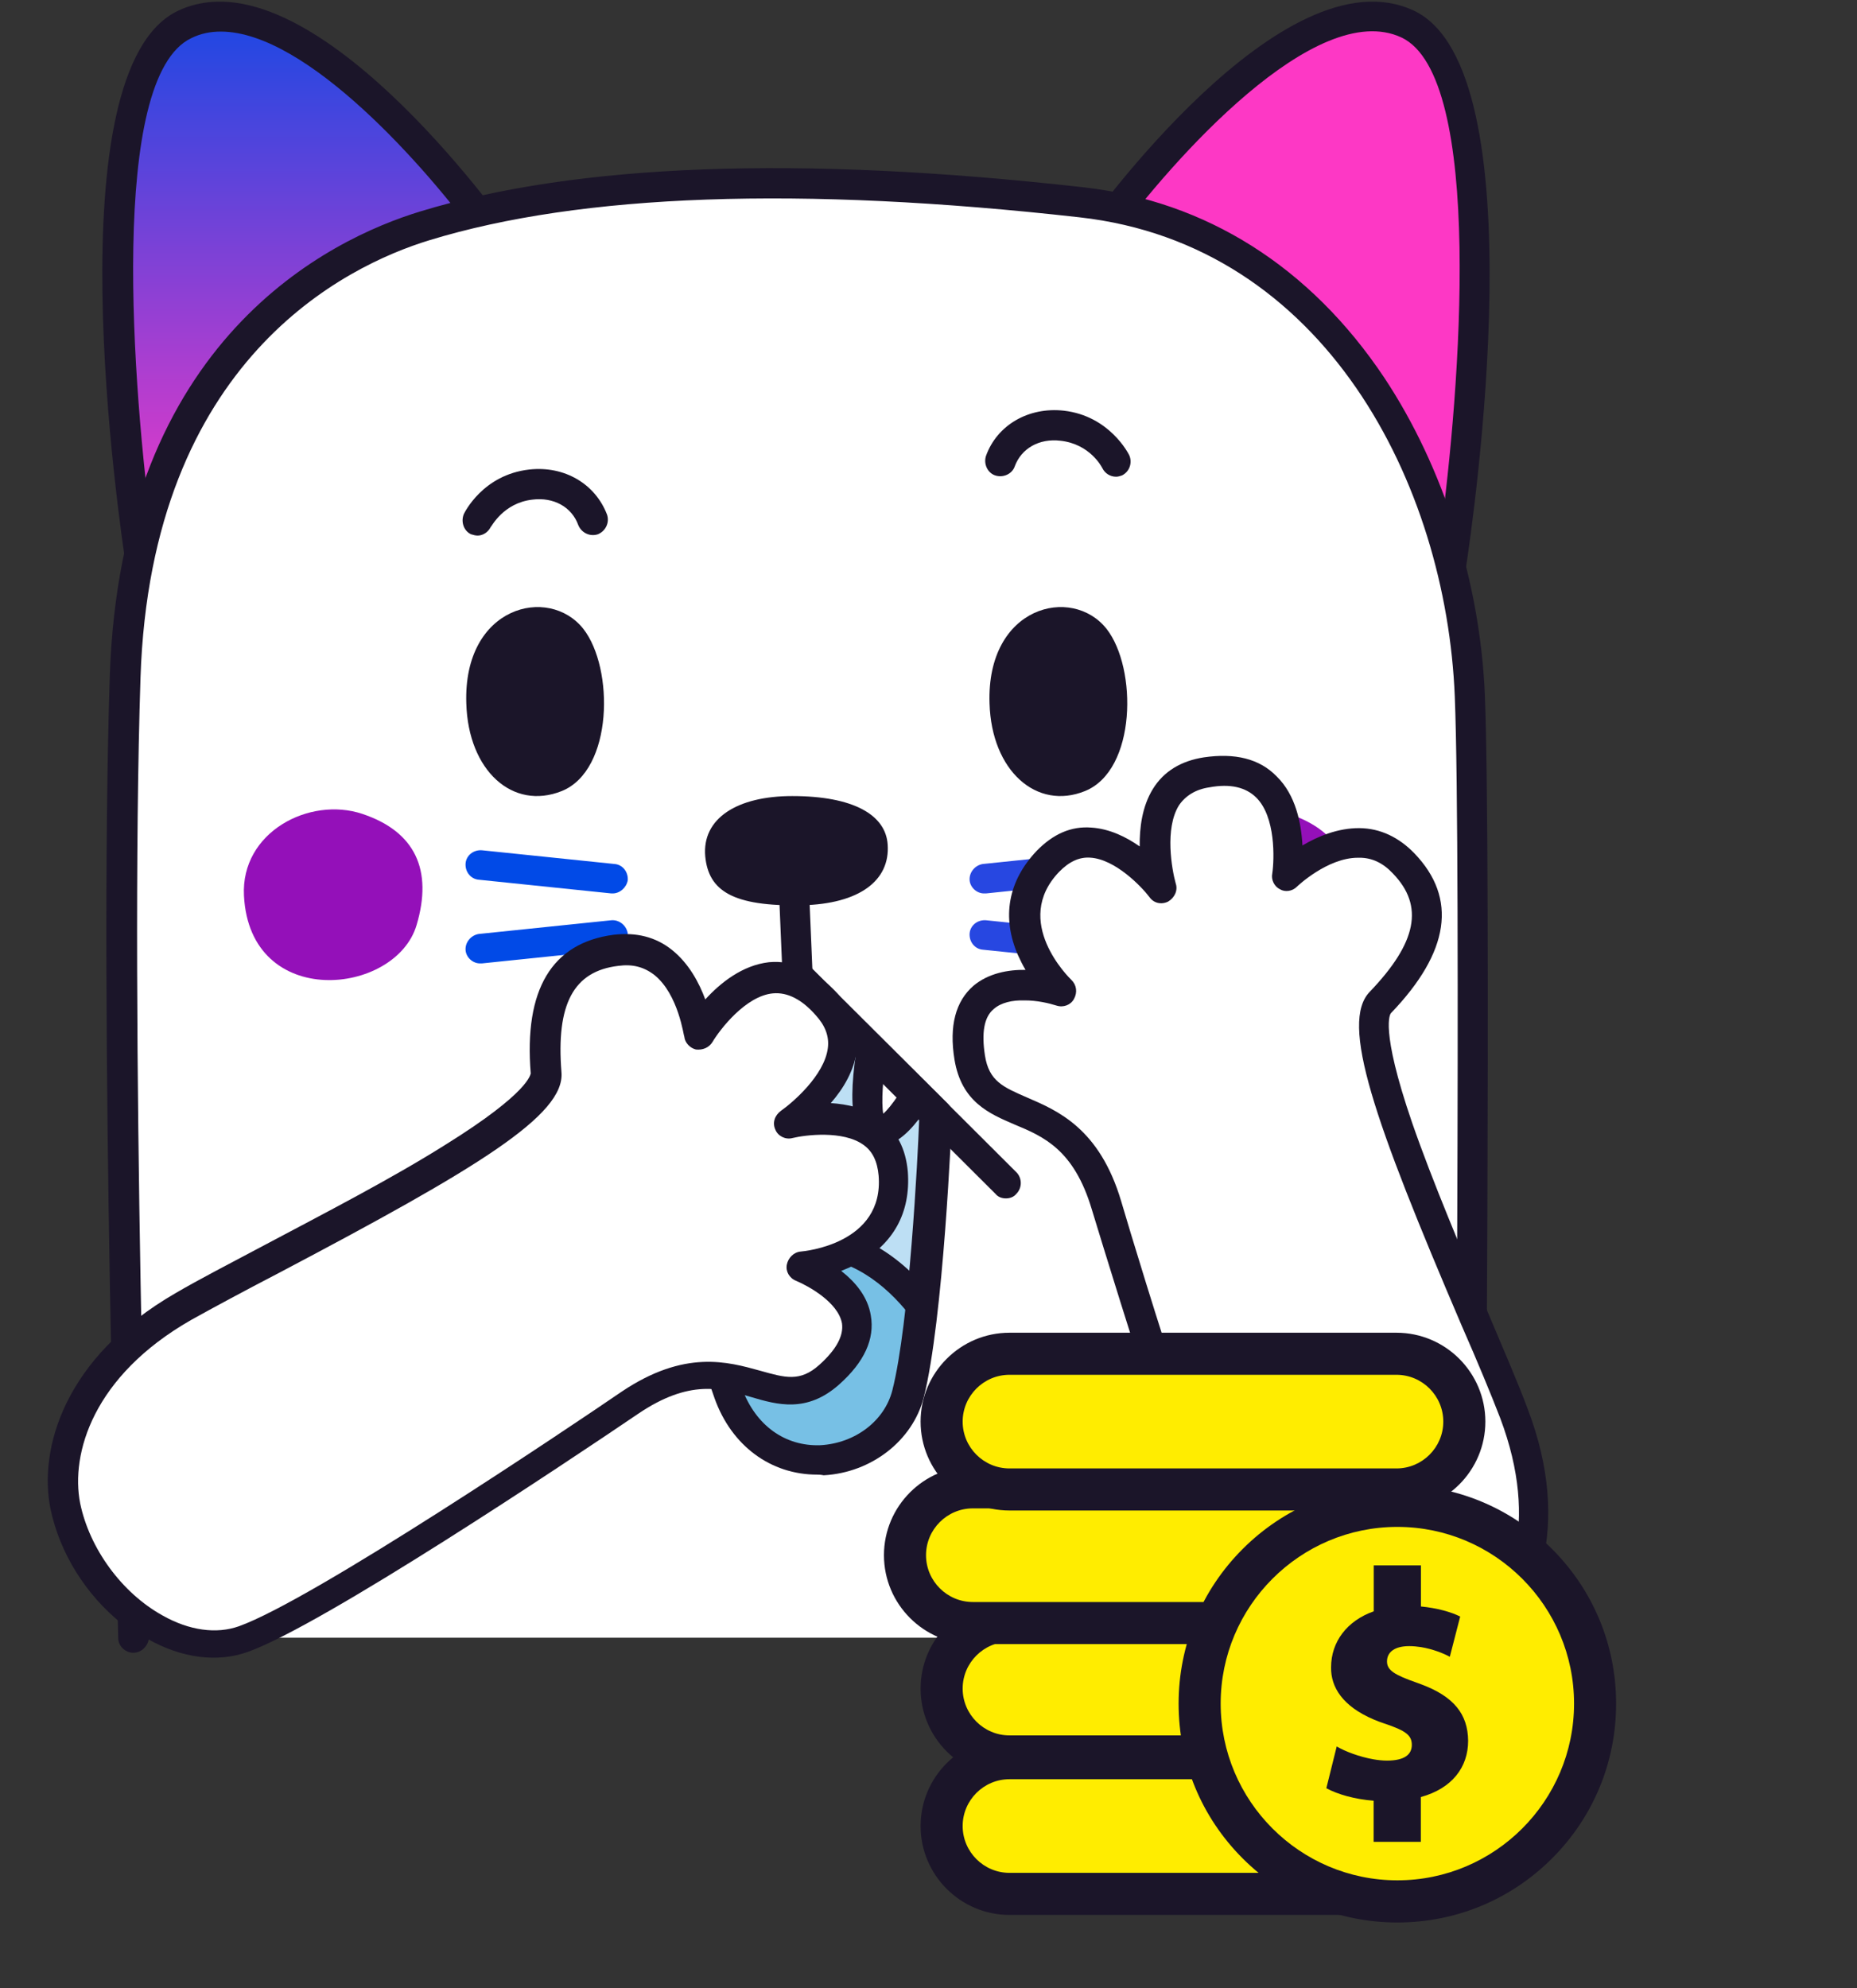
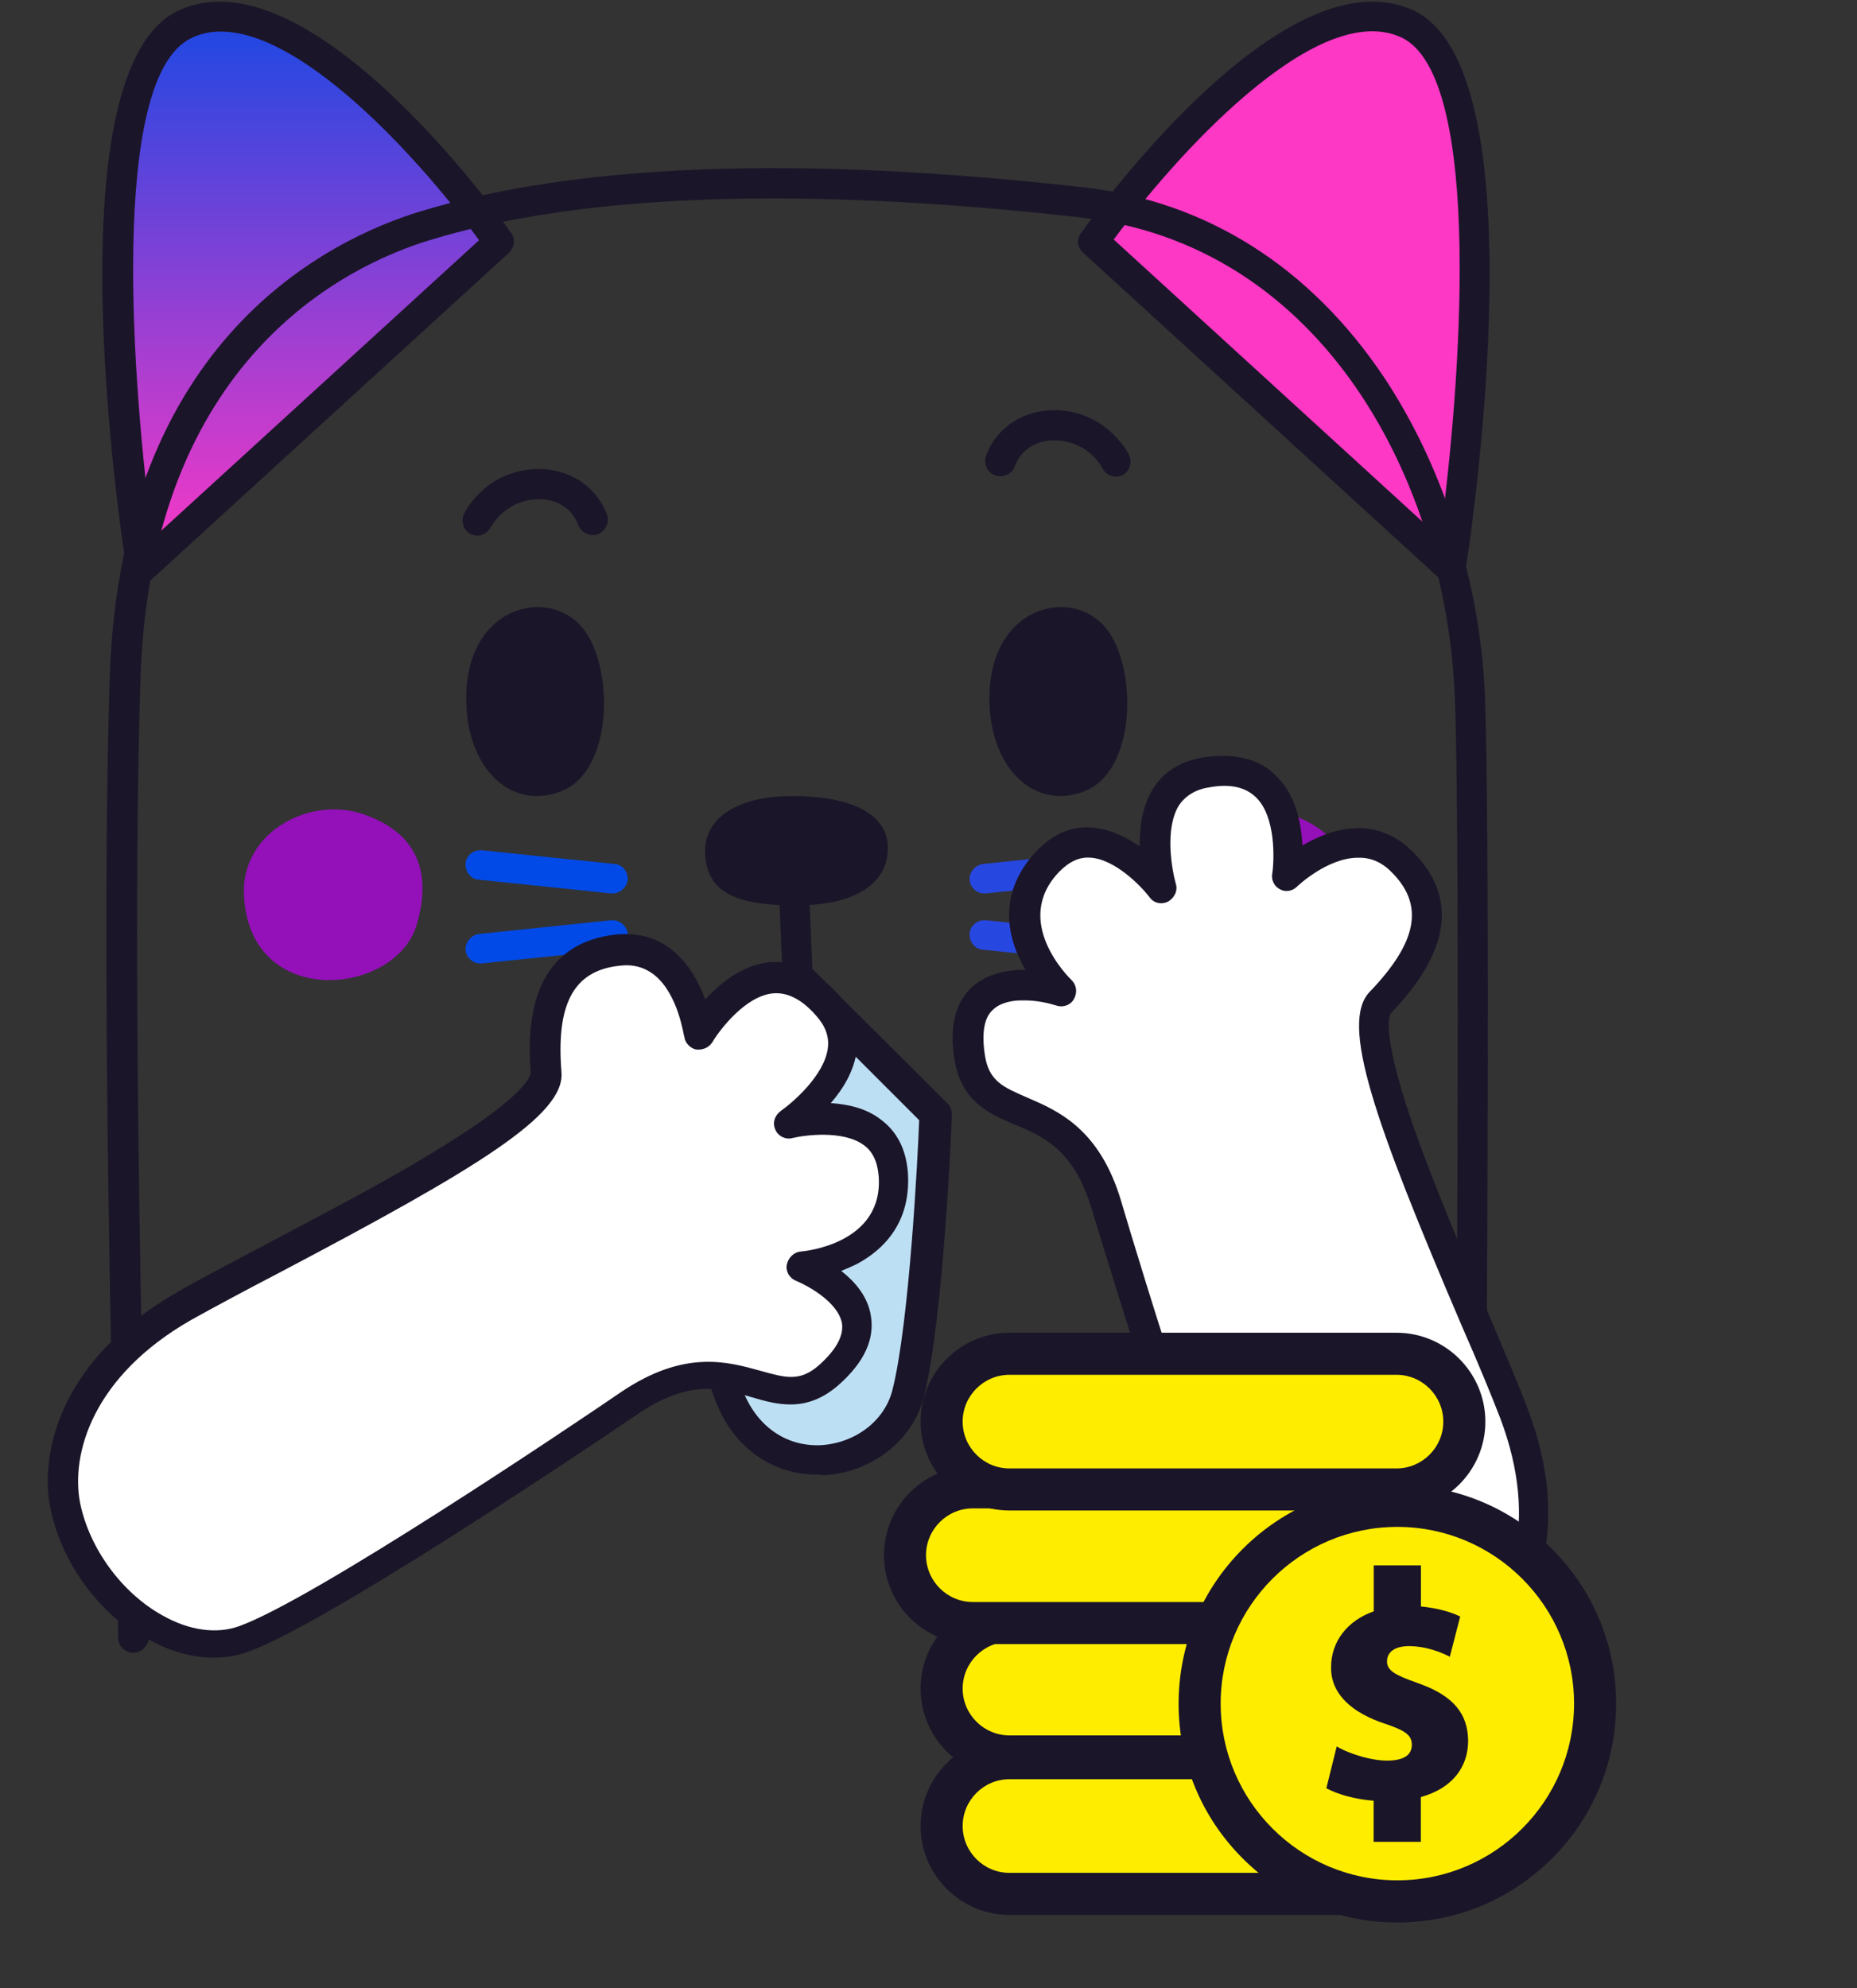
<svg xmlns="http://www.w3.org/2000/svg" width="284" height="304" viewBox="0 0 284 304" fill="none">
  <rect x="0" y="0" width="284" height="304" fill="#333333" stroke="none" />
  <path fill-rule="evenodd" clip-rule="evenodd" d="M21.665 86.83C21.665 86.83 10.065 12.13 28.265 3.63C46.765 -5.07 76.365 36.83 76.365 36.83L21.665 86.83Z" fill="url(#paint0_linear_319_106)" />
  <path d="M21.665 89.129C21.365 89.129 21.165 89.129 20.865 89.029C20.065 88.73 19.465 88.029 19.365 87.23C18.165 79.43 8.065 10.63 27.265 1.63C47.265 -7.77 76.965 33.83 78.165 35.63C78.865 36.529 78.665 37.83 77.865 38.63L23.265 88.529C22.865 88.93 22.265 89.129 21.665 89.129ZM33.765 4.829C32.165 4.829 30.665 5.129 29.265 5.829C16.565 11.829 20.265 59.529 23.365 82.329L73.265 36.73C65.365 25.829 46.965 4.829 33.765 4.829Z" fill="#1B1529" />
  <path fill-rule="evenodd" clip-rule="evenodd" d="M221.831 86.83C221.831 86.83 233.431 12.13 215.231 3.63C196.731 -5.07 167.131 36.83 167.131 36.83L221.831 86.83Z" fill="#FD38C5" />
  <path d="M221.831 89.129C221.231 89.129 220.731 88.93 220.231 88.529L165.631 38.63C164.731 37.83 164.631 36.529 165.331 35.63C166.631 33.83 196.231 -7.77 216.231 1.63C235.331 10.63 225.331 79.43 224.131 87.23C224.031 88.029 223.431 88.73 222.631 89.029C222.431 89.129 222.131 89.129 221.831 89.129ZM170.331 36.63L220.231 82.23C223.331 59.529 227.031 11.729 214.331 5.73C201.231 -0.37 179.231 24.529 170.331 36.63Z" fill="#1B1529" />
-   <path fill-rule="evenodd" clip-rule="evenodd" d="M20.387 250.429H224.687C224.687 250.429 225.687 131.429 224.687 106.429C223.487 76.029 205.787 35.429 165.287 30.93C112.487 25.029 82.688 29.13 64.888 34.529C47.087 39.929 20.587 57.13 19.087 103.529C17.387 156.129 20.387 250.429 20.387 250.429Z" fill="white" />
  <path d="M20.388 252.73C19.188 252.73 18.088 251.73 18.088 250.53C18.088 249.63 15.088 155.53 16.788 103.43C18.488 51.83 50.488 36.529 64.288 32.33C88.188 25.029 122.188 23.73 165.588 28.63C184.488 30.73 200.388 40.83 211.688 57.73C220.788 71.43 226.388 89.129 227.088 106.33C228.088 131.13 227.088 249.229 227.088 250.429C227.088 251.729 226.088 252.73 224.788 252.73C223.488 252.73 222.488 251.629 222.488 250.429C222.488 249.229 223.488 131.23 222.488 106.53C221.188 74.13 202.688 37.429 165.088 33.23C122.388 28.43 88.888 29.63 65.688 36.73C52.888 40.63 23.088 55.03 21.488 103.63C19.788 155.53 22.788 249.429 22.788 250.429C22.688 251.629 21.688 252.73 20.388 252.73Z" fill="#1B1529" />
-   <path d="M153.837 183.251C153.237 183.251 152.637 183.051 152.237 182.551L122.137 152.551L98.637 179.251C97.837 180.251 96.337 180.251 95.337 179.451C94.337 178.651 94.337 177.151 95.137 176.151L120.237 147.651C120.637 147.151 121.237 146.851 121.937 146.851C122.537 146.851 123.237 147.051 123.637 147.551L155.437 179.251C156.337 180.151 156.337 181.651 155.437 182.551C155.037 183.051 154.437 183.251 153.837 183.251Z" fill="#1B1529" />
  <path d="M106.073 167.292C106.073 167.292 105.773 197.893 111.273 212.993C116.973 228.293 135.673 224.693 138.773 212.993C141.773 201.293 143.073 170.193 143.073 170.193L121.973 149.193L106.073 167.292Z" fill="#BDDFF4" />
  <mask id="mask0_319_106" style="mask-type:luminance" maskUnits="userSpaceOnUse" x="106" y="149" width="38" height="75">
-     <path d="M106.073 167.292C106.073 167.292 105.773 197.893 111.273 212.993C116.973 228.293 135.673 224.693 138.773 212.993C141.773 201.293 143.073 170.193 143.073 170.193L121.973 149.193L106.073 167.292Z" fill="white" />
-   </mask>
+     </mask>
  <g mask="url(#mask0_319_106)">
    <path fill-rule="evenodd" clip-rule="evenodd" d="M99.773 211.893C99.773 211.893 105.273 189.793 122.873 189.893C140.473 189.993 147.773 212.493 147.773 212.493C147.773 212.493 143.473 230.393 124.073 230.593C104.673 230.593 99.773 211.893 99.773 211.893Z" fill="#77C0E5" />
    <path d="M123.973 232.792C103.173 232.792 97.573 212.693 97.573 212.493C97.473 212.093 97.473 211.693 97.573 211.393C97.773 210.393 103.773 187.593 122.873 187.593C122.873 187.593 122.873 187.593 122.973 187.593C141.973 187.693 149.773 210.792 150.073 211.792C150.173 212.192 150.173 212.593 150.073 212.993C150.073 213.193 145.173 232.692 124.173 232.792C124.073 232.792 124.073 232.792 123.973 232.792ZM102.173 211.893C103.173 214.893 108.373 228.193 123.973 228.193C124.073 228.193 124.073 228.193 124.173 228.193C139.773 228.093 144.573 215.593 145.473 212.493C144.173 208.993 137.173 192.193 122.973 192.093C122.973 192.093 122.973 192.093 122.873 192.093C108.873 192.193 103.173 208.593 102.173 211.893Z" fill="#1B1529" />
    <path fill-rule="evenodd" clip-rule="evenodd" d="M107.212 159.469C107.212 159.469 109.812 170.869 113.212 170.469C116.612 170.069 115.212 156.169 115.212 156.169L107.212 159.469Z" fill="white" />
    <path d="M113.012 172.769C108.512 172.769 106.012 164.769 104.912 159.969C104.612 158.869 105.212 157.769 106.312 157.369L114.312 154.069C115.012 153.769 115.712 153.869 116.412 154.269C117.012 154.669 117.412 155.269 117.512 155.969C118.612 166.669 117.212 172.369 113.512 172.769C113.312 172.769 113.212 172.769 113.012 172.769ZM109.912 160.869C110.712 163.769 111.812 166.469 112.712 167.669C113.112 166.169 113.312 162.969 113.112 159.569L109.912 160.869Z" fill="#1B1529" />
    <path fill-rule="evenodd" clip-rule="evenodd" d="M133.977 157.298C133.977 157.298 130.877 172.098 134.277 172.898C137.677 173.698 143.077 162.098 143.077 162.098L133.977 157.298Z" fill="white" />
    <path d="M134.577 175.198C134.277 175.198 133.976 175.198 133.776 175.098C130.076 174.298 129.377 168.098 131.677 156.798C131.777 156.098 132.277 155.498 132.977 155.198C133.677 154.898 134.377 154.898 135.077 155.198L144.177 159.998C145.277 160.598 145.677 161.898 145.177 162.998C142.577 168.698 138.677 175.198 134.577 175.198ZM135.677 160.798C134.977 164.898 134.777 168.598 135.077 170.298C136.277 169.298 138.277 166.298 139.977 163.098L135.677 160.798Z" fill="#1B1529" />
  </g>
  <path d="M124.973 225.493C117.873 225.493 111.873 221.092 109.273 213.792C103.673 198.492 103.873 168.492 103.873 167.292C103.873 166.692 104.073 166.192 104.473 165.792L120.373 147.792C120.773 147.292 121.373 146.993 122.073 146.993C122.673 146.993 123.373 147.193 123.773 147.693L144.873 168.693C145.373 169.193 145.573 169.793 145.573 170.393C145.573 171.693 144.273 201.893 141.273 213.693C139.573 220.293 133.273 225.193 125.973 225.593C125.473 225.493 125.173 225.493 124.973 225.493ZM108.373 168.193C108.373 173.193 108.673 199.092 113.473 212.292C115.573 217.992 120.073 221.193 125.473 220.993C130.773 220.693 135.273 217.293 136.473 212.593C139.073 202.393 140.373 176.692 140.573 171.292L121.973 152.693L108.373 168.193Z" fill="#1B1529" />
  <path fill-rule="evenodd" clip-rule="evenodd" d="M37.311 136.955C36.811 127.255 47.311 121.755 55.411 124.455C63.511 127.155 66.211 133.055 63.711 141.455C60.511 152.255 38.211 154.555 37.311 136.955Z" fill="#9410B9" />
  <path fill-rule="evenodd" clip-rule="evenodd" d="M179.031 136.955C178.531 127.255 189.031 121.755 197.131 124.455C205.231 127.155 207.931 133.055 205.431 141.455C202.231 152.255 179.931 154.555 179.031 136.955Z" fill="#9410B9" />
  <path fill-rule="evenodd" clip-rule="evenodd" d="M107.854 130.929C107.354 125.129 112.754 121.729 121.154 121.729C130.554 121.729 135.454 124.63 135.754 129.13C136.154 134.63 131.454 138.229 122.654 138.429C112.054 138.629 108.354 136.229 107.854 130.929Z" fill="#1B1529" />
  <path d="M121.981 151.53C120.781 151.53 119.781 150.529 119.681 149.329L119.081 135.13C118.981 133.83 119.981 132.829 121.281 132.729C122.481 132.729 123.581 133.629 123.681 134.929L124.281 149.13C124.381 150.43 123.381 151.53 121.981 151.53Z" fill="#1B1529" />
  <path d="M93.705 136.619C93.605 136.619 93.505 136.619 93.505 136.619L73.205 134.519C72.005 134.419 71.105 133.319 71.205 132.019C71.305 130.819 72.405 129.919 73.705 130.019L94.005 132.119C95.205 132.219 96.105 133.319 96.005 134.619C95.805 135.719 94.805 136.619 93.705 136.619Z" fill="#014AE7" />
  <path d="M73.405 147.319C72.305 147.319 71.305 146.419 71.205 145.319C71.105 144.119 72.005 143.019 73.205 142.819L93.505 140.719C94.705 140.619 95.805 141.519 96.005 142.719C96.105 143.919 95.205 145.019 94.005 145.219L73.705 147.319C73.605 147.319 73.505 147.319 73.405 147.319Z" fill="#014AE7" />
  <path d="M150.49 136.619C149.39 136.619 148.39 135.719 148.29 134.619C148.19 133.419 149.09 132.319 150.29 132.119L170.59 130.019C171.79 129.919 172.89 130.819 173.09 132.019C173.19 133.219 172.29 134.319 171.09 134.519L150.79 136.619C150.69 136.619 150.59 136.619 150.49 136.619Z" fill="#2747E1" />
  <path d="M170.79 147.319C170.69 147.319 170.59 147.319 170.59 147.319L150.29 145.219C149.09 145.119 148.19 144.019 148.29 142.719C148.39 141.519 149.49 140.619 150.79 140.719L171.09 142.819C172.29 142.919 173.19 144.019 173.09 145.319C172.89 146.519 171.89 147.319 170.79 147.319Z" fill="#2747E1" />
  <path fill-rule="evenodd" clip-rule="evenodd" d="M71.314 107.564C70.814 92.664 83.914 89.464 89.214 96.164C93.914 102.164 93.814 117.764 85.914 120.964C78.414 123.964 71.614 117.864 71.314 107.564Z" fill="#1B1529" />
  <path fill-rule="evenodd" clip-rule="evenodd" d="M151.335 107.564C150.835 92.664 163.935 89.464 169.235 96.164C173.935 102.164 173.835 117.764 165.935 120.964C158.535 123.964 151.635 117.864 151.335 107.564Z" fill="#1B1529" />
  <path fill-rule="evenodd" clip-rule="evenodd" d="M37.329 250.817C48.416 246.811 85.549 221.997 96.341 214.704C112.243 203.941 118.046 218.28 126.784 210.469C138.404 200.09 122.486 193.887 122.486 193.887C122.486 193.887 137.544 192.738 136.483 179.781C135.547 168.218 120.522 171.974 120.522 171.974C120.522 171.974 134.151 162.721 126.231 153.892C116.078 142.554 106.76 158.449 106.76 158.449C106.76 158.449 105.184 144.233 94.065 145.631C83.045 147.021 82.895 157.677 83.394 164.359C84.108 172.327 42.954 191.477 27.959 200.05C12.965 208.623 7.96 221.12 9.904 230.484C12.685 243.588 26.632 254.687 37.329 250.817Z" fill="white" />
  <path d="M18.627 248.276C13.11 243.851 9.126 237.481 7.713 230.68C5.895 221.606 9.761 207.605 26.848 197.74C30.282 195.726 34.984 193.296 40.447 190.397C49.552 185.565 59.916 180.218 68.089 175.068C81.118 166.972 81.076 164.265 81.167 164.157C80.115 151.299 84.397 144.188 93.824 142.942C97.301 142.53 100.278 143.267 102.766 145.253C105.361 147.329 106.933 150.301 107.862 152.828C110.147 150.314 113.518 147.602 117.593 147.137C121.378 146.797 124.834 148.395 128.062 151.921C130.404 154.522 131.369 157.448 131.048 160.589C130.627 163.739 128.967 166.498 127.054 168.678C129.58 168.853 132.34 169.409 134.602 171.114C137.179 172.991 138.525 175.682 138.838 179.168C139.3 185.452 136.623 190.31 130.97 193.327C130.2 193.697 129.331 194.076 128.651 194.338L128.76 194.428C130.813 196.052 132.72 198.29 133.178 201.161C133.799 204.72 132.21 208.276 128.303 211.738C123.373 216.096 118.838 214.796 114.92 213.641C110.277 212.25 105.435 210.877 97.579 216.199C86.506 223.718 49.464 248.424 37.988 252.565C33.323 254.288 27.738 253.584 22.445 250.544C21.214 250.253 19.821 249.273 18.627 248.276ZM100.099 149.106C99.999 149.115 99.999 149.115 100.099 149.106C98.48 147.846 96.733 147.4 94.551 147.696C87.696 148.511 85.037 153.569 85.866 163.936C86.455 170.51 73.028 178.641 42.732 194.61C37.36 197.4 32.667 199.929 29.224 201.844C14.23 210.417 10.774 222.273 12.259 229.871C13.681 236.772 18.606 243.559 24.84 247.016C28.965 249.357 33.129 249.888 36.535 248.679C47.821 244.655 87.31 218.124 95.066 212.81C104.726 206.322 111.323 208.24 116.265 209.605C120.075 210.669 122.347 211.369 125.319 208.693C127.921 206.351 129.037 204.243 128.768 202.359C128.174 199.099 123.533 196.604 121.76 195.859C120.719 195.45 120.123 194.4 120.332 193.377C120.542 192.354 121.367 191.477 122.462 191.379C122.96 191.334 135.211 190.236 134.373 179.769C134.177 177.578 133.436 176.037 132.043 175.058C128.932 172.827 123.173 173.544 121.208 174.021C120.13 174.319 118.972 173.72 118.584 172.75C118.087 171.69 118.487 170.55 119.429 169.863C121.224 168.598 126.072 164.449 126.603 160.285C126.841 158.456 126.191 156.808 124.744 155.23C122.62 152.81 120.412 151.703 118.221 151.9C114.037 152.275 110.084 157.448 108.949 159.357C108.423 160.207 107.454 160.596 106.44 160.486C105.517 160.267 104.739 159.433 104.659 158.537C104.551 158.446 103.78 152.09 100.099 149.106Z" fill="#1B1529" />
  <path fill-rule="evenodd" clip-rule="evenodd" d="M192.12 249.582C186.061 239.47 172.971 196.77 169.217 184.298C163.697 165.906 150.137 173.35 148.303 161.774C145.859 146.387 162.115 151.64 162.115 151.64C162.115 151.64 151.173 141.233 160.185 131.863C168.218 123.494 177.487 135.902 177.487 135.902C177.487 135.902 172.775 120.117 184.492 118.282C199.527 115.913 196.701 134.12 196.701 134.12C196.701 134.12 206.907 124.1 214.64 132.211C222.301 140.254 215.681 148.605 211.071 153.468C205.482 159.191 225.268 200.044 231.469 216.165C237.669 232.286 233.648 245.133 226.224 251.16C215.786 259.557 197.963 259.342 192.12 249.582Z" fill="white" />
  <path d="M208.218 259.434C206.591 259.382 205.034 259.259 203.475 258.995C197.522 257.933 192.821 255.018 190.154 250.736C183.878 240.274 170.86 197.644 166.961 184.89C164.238 175.8 159.618 173.804 155.141 171.947C151.303 170.295 147.039 168.507 145.972 162.013C145.134 156.861 146.15 153.101 148.88 150.735C151.191 148.799 154.226 148.268 156.843 148.308C156.41 147.606 156.047 146.832 155.685 146.059C153.141 140.219 154.207 134.691 158.538 130.114C161.053 127.539 163.796 126.304 166.911 126.55C169.671 126.73 172.231 127.973 174.299 129.434C174.266 126.605 174.652 123.348 176.317 120.641C177.983 117.934 180.651 116.347 184.11 115.811C188.84 115.119 192.598 115.994 195.246 118.721C198.179 121.586 199.008 125.89 199.189 129.282C201.507 127.911 204.603 126.602 207.927 126.633C211.109 126.666 213.954 128.047 216.317 130.495C222.903 137.347 221.727 145.564 212.715 154.934C212.645 155.005 210.973 157.147 215.953 171.655C219.101 180.741 223.683 191.506 227.684 201.005C230.085 206.705 232.193 211.56 233.58 215.291C240.656 233.665 234.803 247.099 227.588 252.912C222.404 257.074 215.22 259.563 208.218 259.434ZM156.615 152.978C154.846 152.928 153.083 153.302 151.963 154.306C150.493 155.525 150.097 157.934 150.632 161.393C151.245 165.346 153.447 166.239 157.072 167.823C161.692 169.819 168.159 172.501 171.473 183.706C174.125 192.726 187.956 238.246 194.158 248.497C196.033 251.586 199.595 253.807 204.272 254.601C211.287 255.862 219.394 253.716 224.858 249.267C230.882 244.387 235.557 233.018 229.426 216.825C228.04 213.235 226.002 208.309 223.531 202.681C210.079 171.229 204.883 156.37 209.494 151.648C216.69 144.138 217.826 138.538 213.029 133.574C211.525 131.965 209.819 131.137 207.839 131.16C207.839 131.16 207.839 131.16 207.697 131.162C202.959 131.147 198.344 135.586 198.344 135.586C197.646 136.301 196.516 136.456 195.732 135.97C194.879 135.556 194.371 134.501 194.573 133.579C194.9 131.383 195.107 124.875 192.102 121.94C190.528 120.403 188.187 119.794 184.942 120.398C182.824 120.706 181.28 121.714 180.307 123.14C178.086 126.702 179.22 132.982 179.811 135.097C180.177 136.153 179.625 137.291 178.642 137.868C177.587 138.376 176.452 138.106 175.805 137.195C174.584 135.582 170.574 131.387 166.753 131.149C165.054 131.028 163.507 131.753 161.97 133.327C154.705 140.908 163.504 149.503 163.862 149.852C164.649 150.621 164.803 151.75 164.249 152.747C163.765 153.672 162.639 154.109 161.574 153.768C160.509 153.427 158.595 152.955 156.615 152.978Z" fill="#1B1529" />
  <path d="M73.04 81.898C72.74 81.898 72.34 81.798 72.04 81.698C70.94 81.198 70.44 79.798 70.94 78.598C71.04 78.398 73.84 72.598 80.94 71.798C86.34 71.198 91.04 73.998 92.84 78.698C93.24 79.898 92.64 81.198 91.44 81.698C90.24 82.098 88.94 81.498 88.44 80.298C87.44 77.498 84.64 75.998 81.44 76.398C76.94 76.898 75.14 80.598 75.04 80.598C74.64 81.398 73.84 81.898 73.04 81.898Z" fill="#1B1529" />
  <path d="M170.696 72.898C169.796 72.898 168.996 72.398 168.596 71.598C168.496 71.398 166.696 67.898 162.196 67.398C158.896 66.998 156.196 68.598 155.196 71.298C154.796 72.498 153.396 73.098 152.196 72.698C150.996 72.298 150.396 70.898 150.796 69.698C152.496 64.998 157.296 62.198 162.696 62.798C169.696 63.598 172.596 69.398 172.696 69.598C173.196 70.698 172.796 72.098 171.596 72.698C171.296 72.798 170.996 72.898 170.696 72.898Z" fill="#1B1529" />
  <path d="M213.571 289.603H154.384C148.647 289.603 144.008 284.963 144.008 279.227C144.008 273.49 148.647 268.851 154.384 268.851H213.571C219.308 268.851 223.947 273.49 223.947 279.227C223.947 284.948 219.308 289.603 213.571 289.603Z" fill="#FFED00" />
  <path d="M213.571 292.819H154.383C146.883 292.819 140.791 286.712 140.791 279.227C140.791 271.726 146.898 265.634 154.383 265.634H213.571C221.071 265.634 227.163 271.741 227.163 279.227C227.178 286.712 221.071 292.819 213.571 292.819ZM154.383 272.067C150.44 272.067 147.224 275.284 147.224 279.227C147.224 283.17 150.44 286.386 154.383 286.386H213.571C217.513 286.386 220.73 283.17 220.73 279.227C220.73 275.284 217.513 272.067 213.571 272.067H154.383Z" fill="#1B1529" />
  <path d="M213.571 268.584H154.384C148.647 268.584 144.008 263.944 144.008 258.208C144.008 252.472 148.647 247.832 154.384 247.832H213.571C219.308 247.832 223.947 252.472 223.947 258.208C223.947 263.944 219.308 268.584 213.571 268.584Z" fill="#FFED00" />
  <path d="M213.571 271.801H154.383C146.883 271.801 140.791 265.694 140.791 258.208C140.791 250.708 146.898 244.615 154.383 244.615H213.571C221.071 244.615 227.163 250.722 227.163 258.208C227.178 265.708 221.071 271.801 213.571 271.801ZM154.383 251.049C150.44 251.049 147.224 254.265 147.224 258.208C147.224 262.151 150.44 265.367 154.383 265.367H213.571C217.513 265.367 220.73 262.151 220.73 258.208C220.73 254.265 217.513 251.049 213.571 251.049H154.383Z" fill="#1B1529" />
  <path d="M207.968 248.188H148.781C143.044 248.188 138.405 243.548 138.405 237.812C138.405 232.075 143.044 227.436 148.781 227.436H207.968C213.705 227.436 218.344 232.075 218.344 237.812C218.344 243.533 213.705 248.188 207.968 248.188Z" fill="#FFED00" />
  <path d="M207.968 251.404H148.781C141.28 251.404 135.188 245.297 135.188 237.812C135.188 230.311 141.295 224.219 148.781 224.219H207.968C215.468 224.219 221.561 230.326 221.561 237.812C221.575 245.297 215.468 251.404 207.968 251.404ZM148.781 230.652C144.838 230.652 141.621 233.869 141.621 237.812C141.621 241.755 144.838 244.971 148.781 244.971H207.968C211.911 244.971 215.127 241.755 215.127 237.812C215.127 233.869 211.911 230.652 207.968 230.652H148.781Z" fill="#1B1529" />
  <path d="M213.571 227.762H154.384C148.647 227.762 144.008 223.122 144.008 217.386C144.008 211.649 148.647 207.01 154.384 207.01H213.571C219.308 207.01 223.947 211.649 223.947 217.386C223.947 223.107 219.308 227.762 213.571 227.762Z" fill="#FFED00" />
  <path d="M213.571 230.978H154.383C146.883 230.978 140.791 224.871 140.791 217.386C140.791 209.9 146.898 203.793 154.383 203.793H213.571C221.071 203.793 227.163 209.9 227.163 217.386C227.163 224.871 221.071 230.978 213.571 230.978ZM154.383 210.226C150.44 210.226 147.224 213.443 147.224 217.386C147.224 221.329 150.44 224.545 154.383 224.545H213.571C217.513 224.545 220.73 221.329 220.73 217.386C220.73 213.443 217.513 210.226 213.571 210.226H154.383Z" fill="#1B1529" />
  <path d="M235.078 281.886C246.887 270.078 246.887 250.932 235.078 239.123C223.269 227.314 204.124 227.314 192.315 239.123C180.506 250.932 180.506 270.078 192.315 281.886C204.124 293.695 223.269 293.695 235.078 281.886Z" fill="#FFED00" />
  <path d="M213.705 293.976C204.766 293.976 196.362 290.492 190.047 284.178C183.733 277.863 180.25 269.459 180.25 260.52C180.25 251.582 183.733 243.178 190.047 236.863C196.362 230.549 204.766 227.065 213.705 227.065C222.643 227.065 231.047 230.549 237.362 236.863C243.676 243.178 247.16 251.582 247.16 260.52C247.16 269.459 243.676 277.863 237.362 284.178C231.047 290.492 222.643 293.976 213.705 293.976ZM213.705 233.484C198.808 233.484 186.683 245.609 186.683 260.506C186.683 275.403 198.808 287.528 213.705 287.528C228.602 287.528 240.727 275.403 240.727 260.506C240.727 245.609 228.602 233.484 213.705 233.484Z" fill="#1B1529" />
  <path d="M217.31 257.541C217.132 257.467 216.939 257.408 216.747 257.334C213.234 256.103 212.122 255.407 212.122 254.058C212.122 252.59 213.352 251.716 215.516 251.716C216.124 251.716 216.717 251.775 217.31 251.864C219.118 252.161 220.749 252.813 221.727 253.346L223.313 247.195C221.935 246.498 219.785 245.891 217.31 245.653V239.369H210.091V246.395C206.015 247.832 203.569 251.049 203.569 254.947C203.51 258.016 205.377 260.936 210.091 262.937C210.595 263.159 211.129 263.352 211.707 263.545C215.042 264.656 215.916 265.368 215.916 266.82C215.916 268.288 214.805 269.222 212.107 269.222C211.47 269.222 210.773 269.148 210.076 269.029C207.912 268.658 205.674 267.799 204.429 267.058L202.843 273.446C204.607 274.395 207.156 275.121 210.076 275.358V281.643H217.295V274.795C222.083 273.476 224.529 270.23 224.529 266.183C224.484 262.122 222.35 259.409 217.31 257.541Z" fill="#1B1529" />
  <defs>
    <linearGradient id="paint0_linear_319_106" x1="47.193" y1="2.441" x2="47.193" y2="86.83" gradientUnits="userSpaceOnUse">
      <stop stop-color="#1C48E3" />
      <stop offset="1" stop-color="#FD38C5" />
    </linearGradient>
  </defs>
</svg>